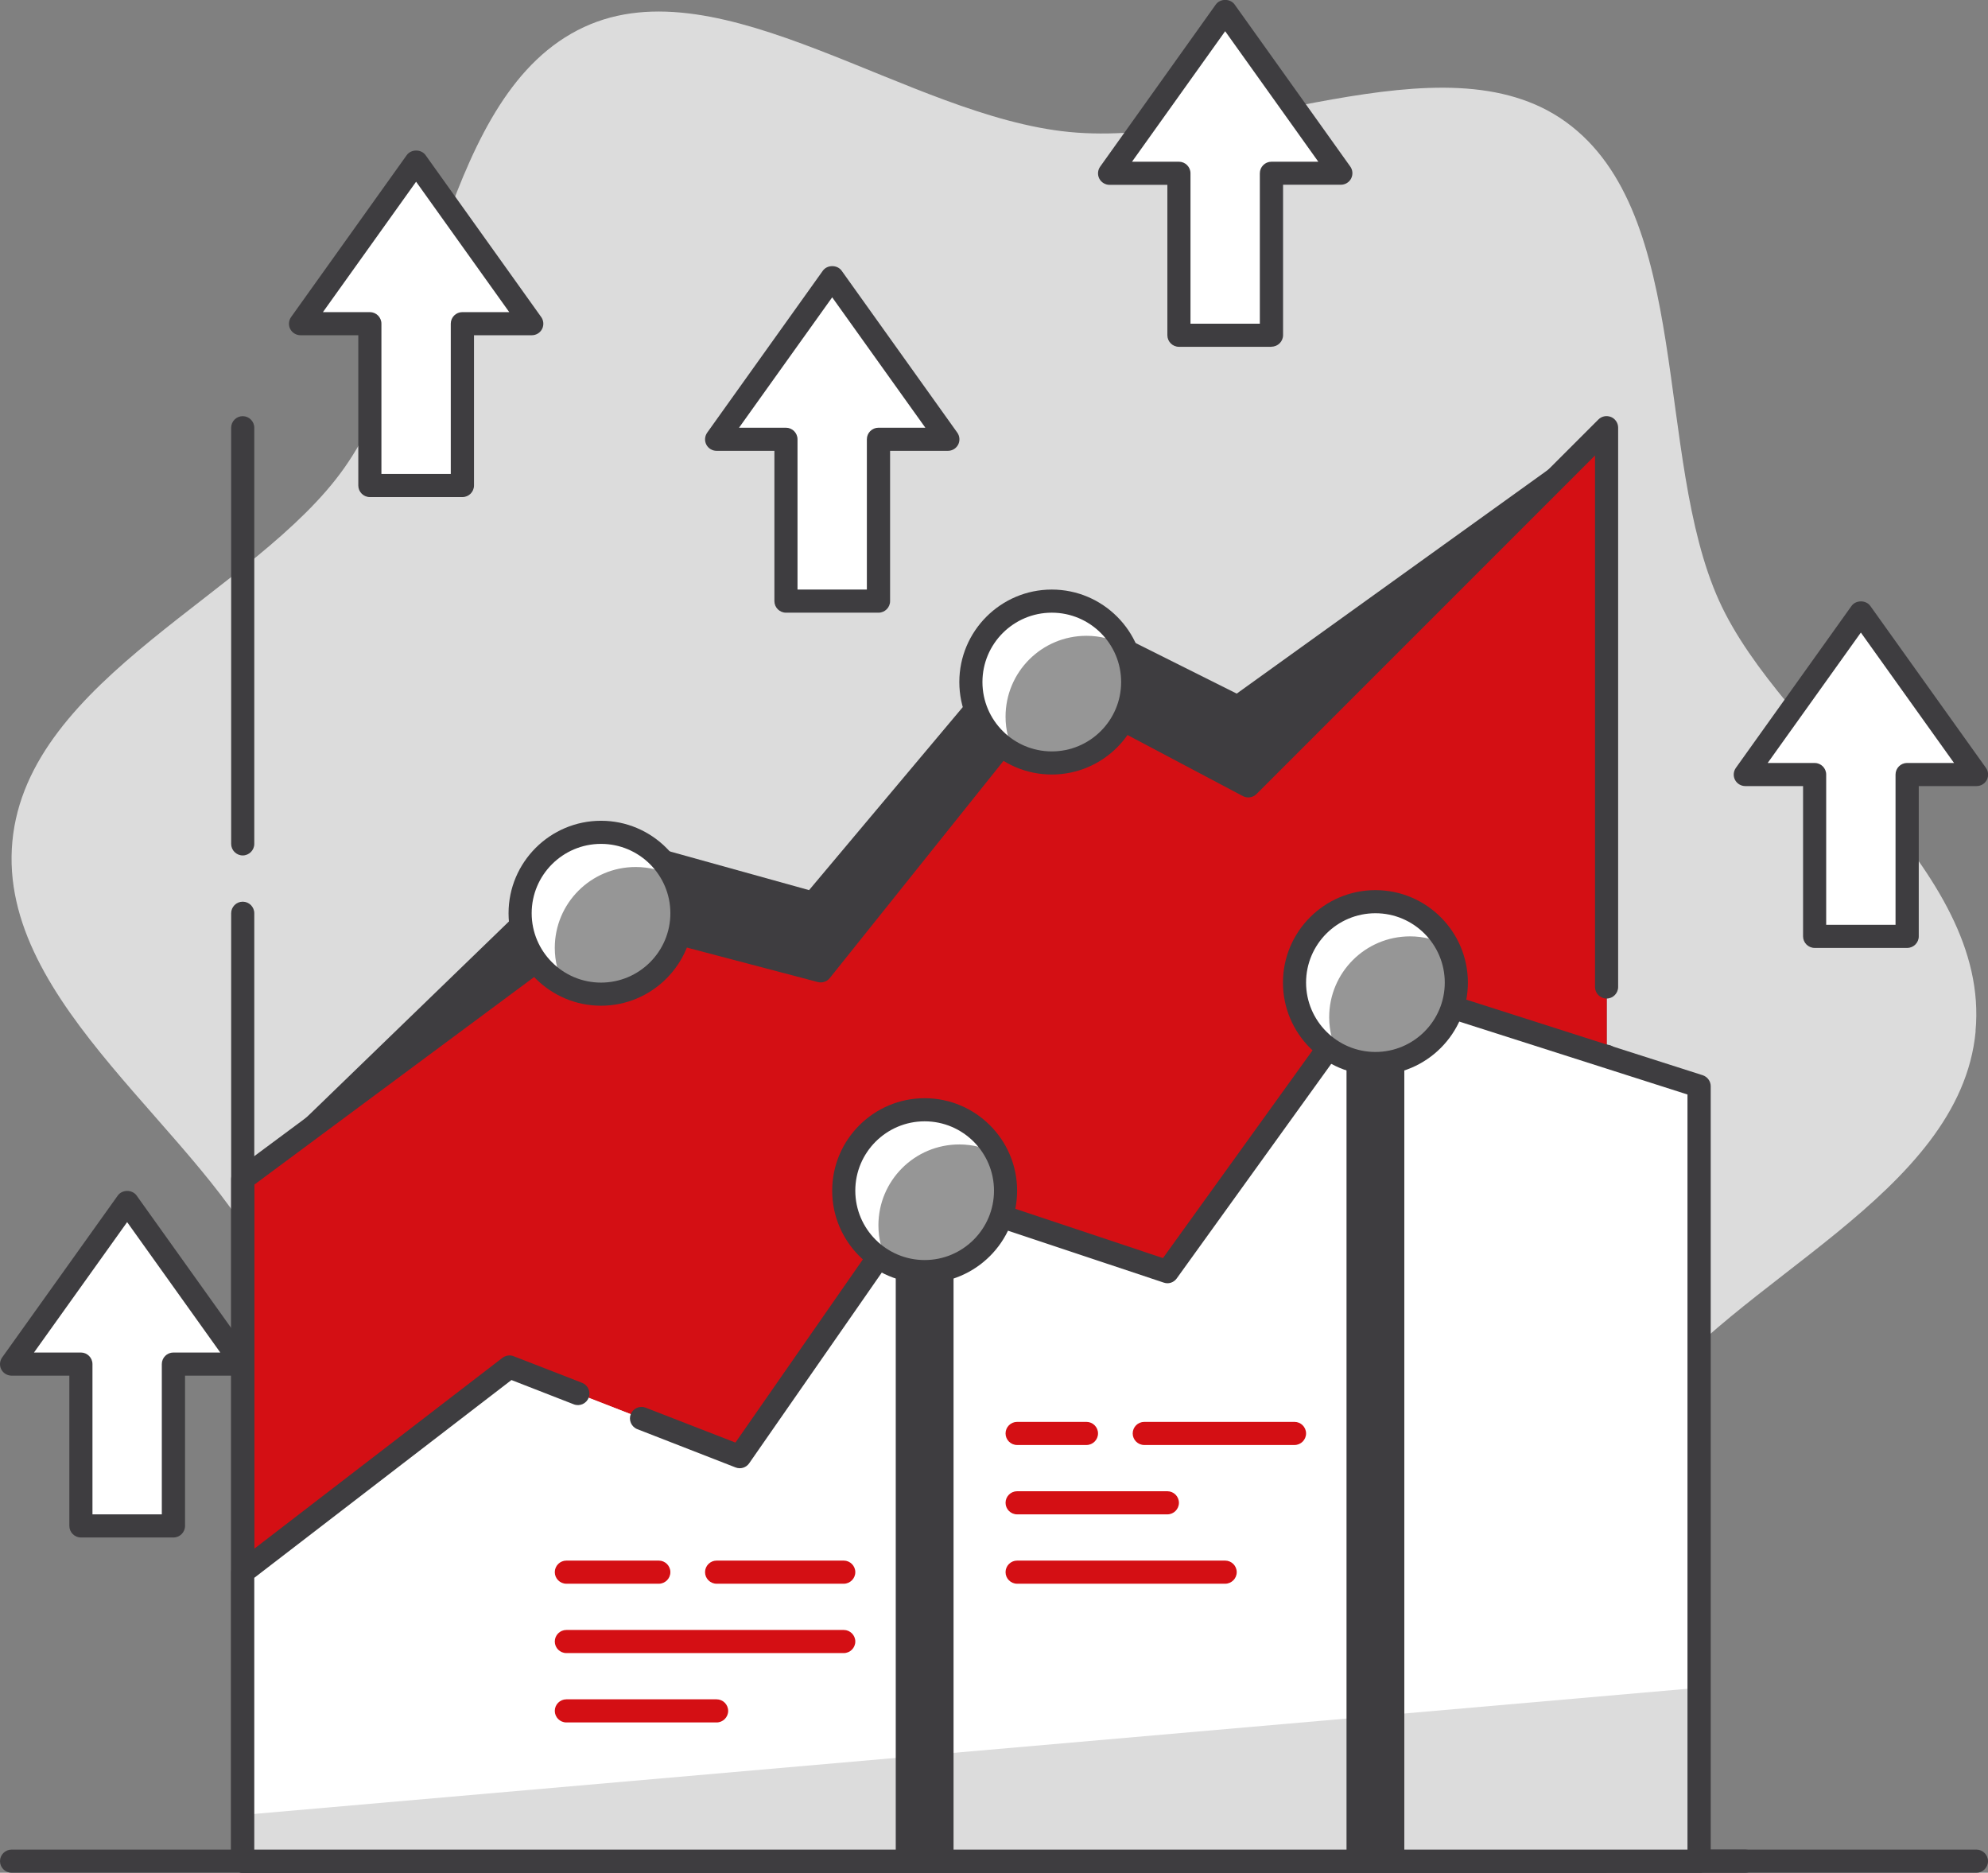
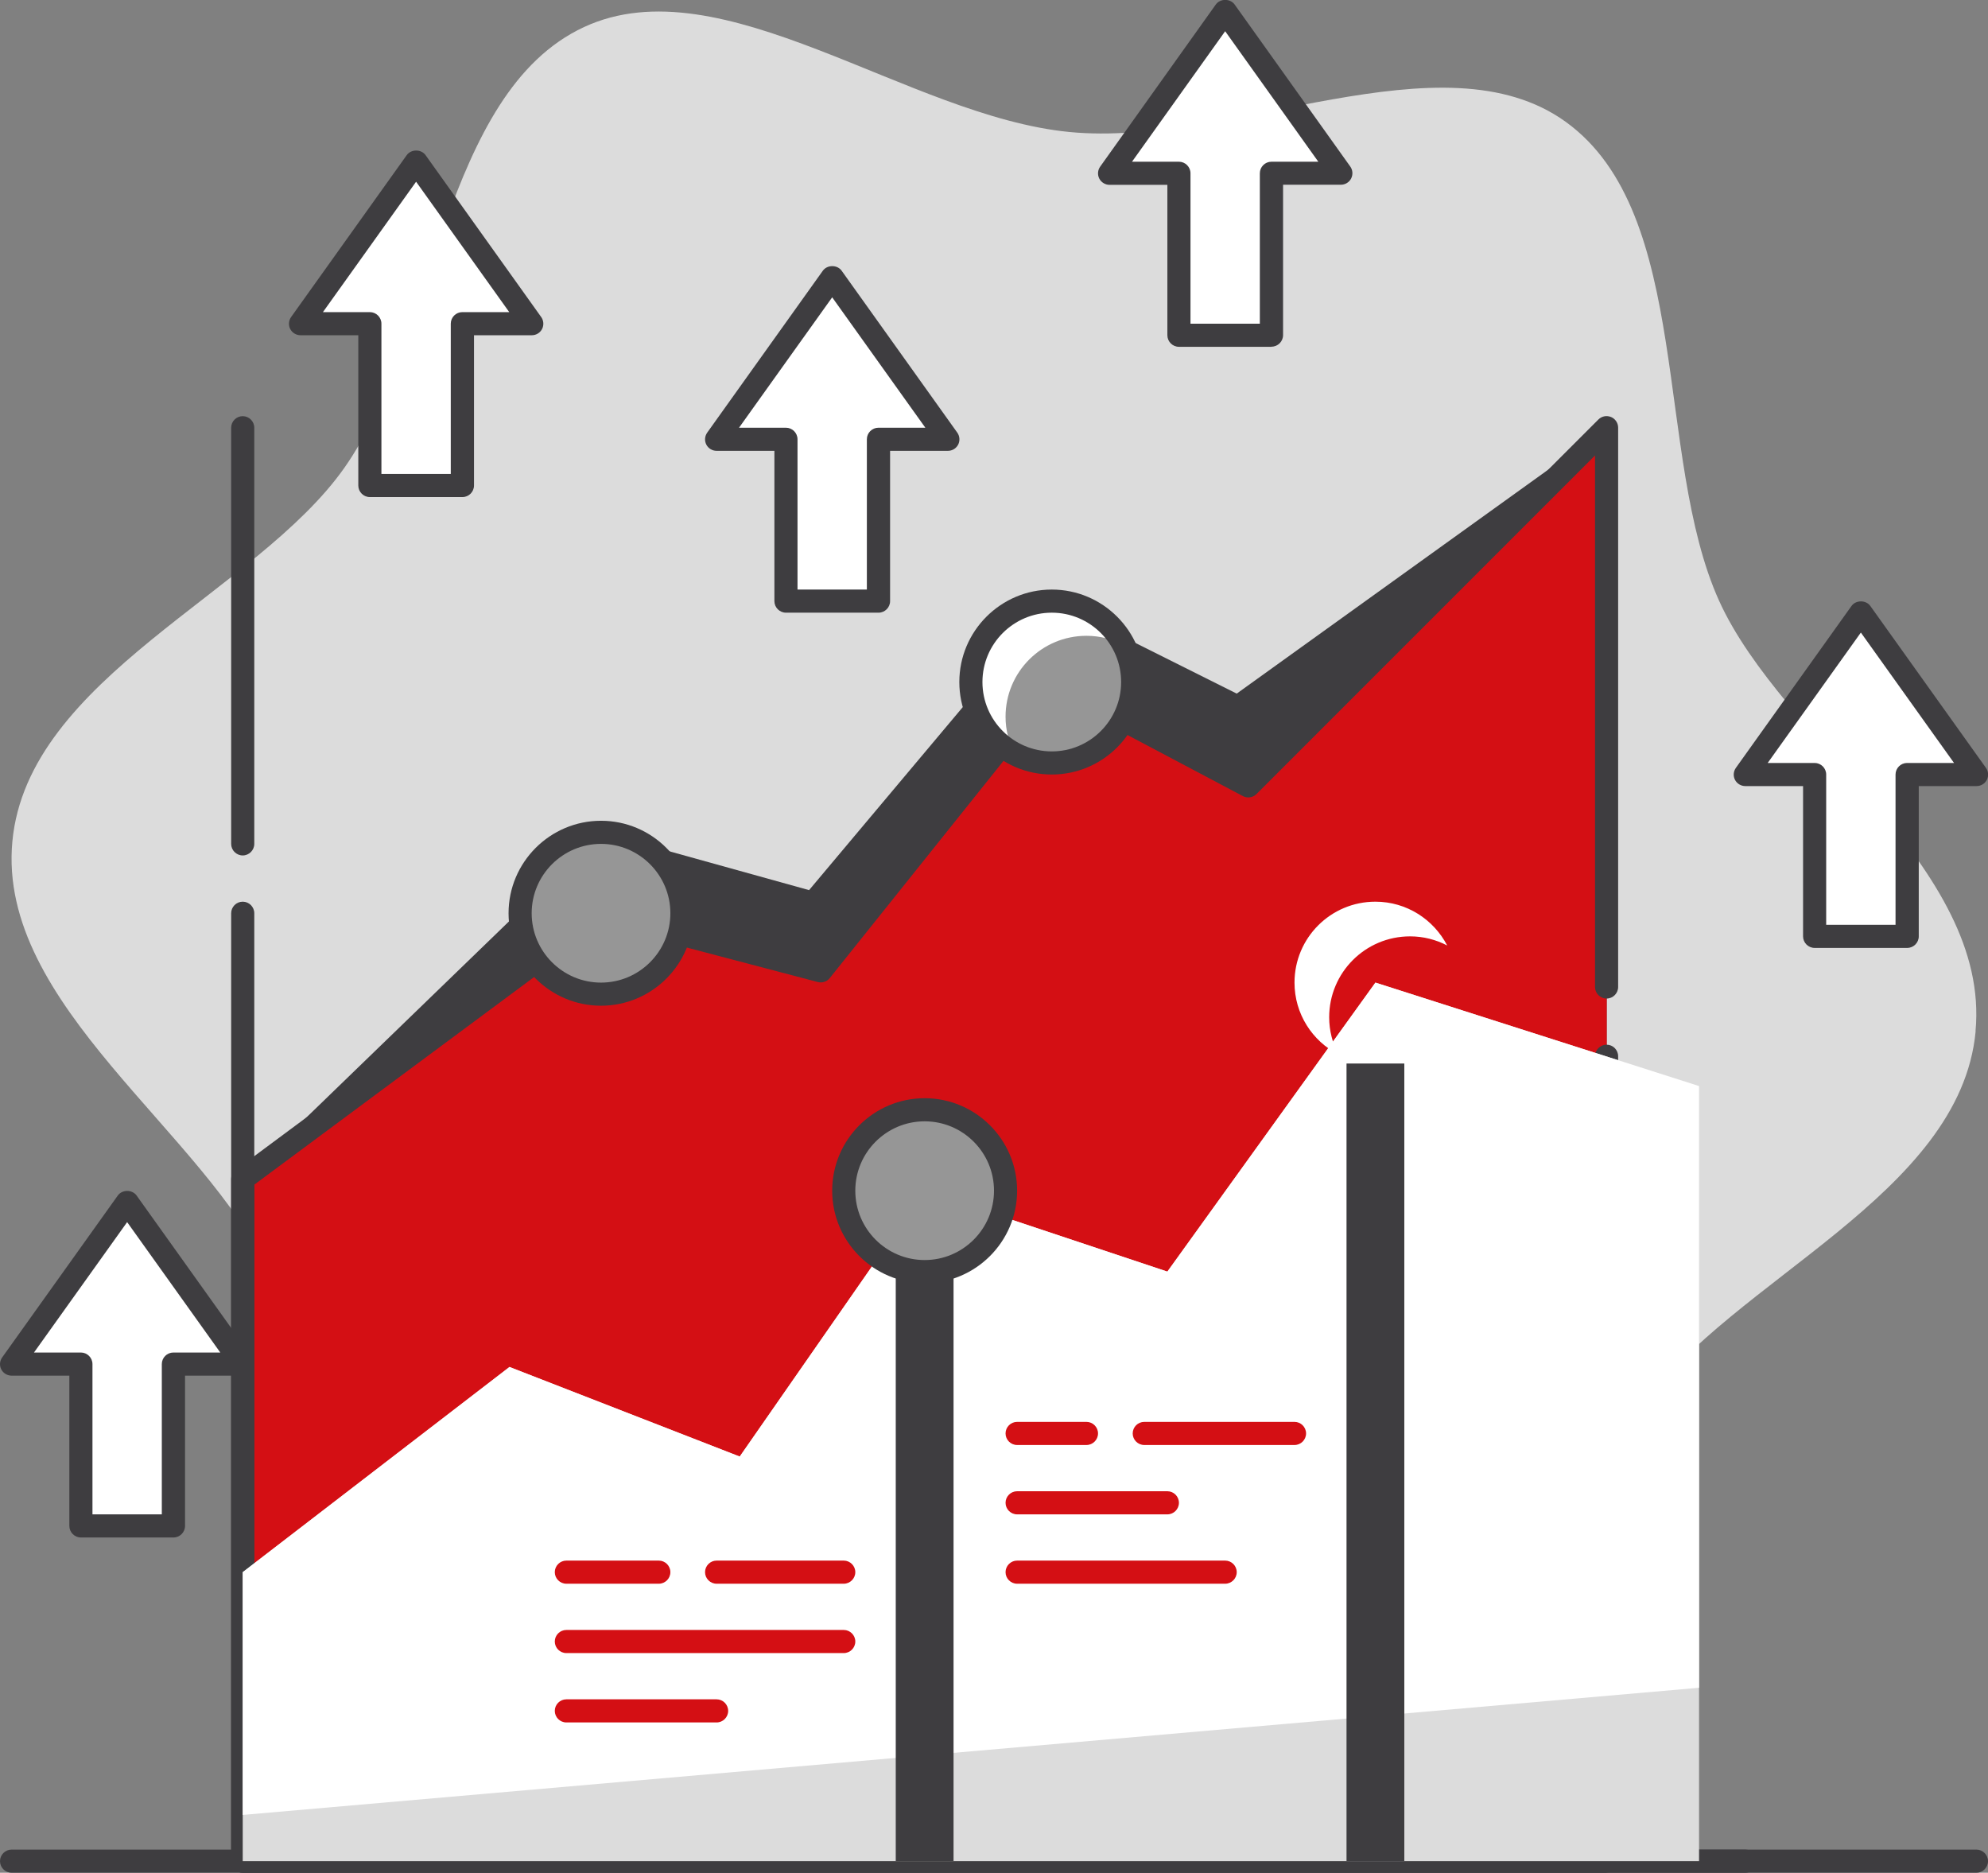
<svg xmlns="http://www.w3.org/2000/svg" id="Ebene_2" data-name="Ebene 2" viewBox="0 0 172 162">
  <rect x="0" y="0" width="172" height="162" fill="#808080" stroke="none" />
  <defs>
    <style>
      .cls-1 {
        fill: #969696;
      }

      .cls-2 {
        fill: #3e3d40;
      }

      .cls-3 {
        fill: #fff;
      }

      .cls-4 {
        fill: #d40f14;
      }

      .cls-5 {
        fill: #dcdcdc;
      }
    </style>
  </defs>
  <g id="marketing">
    <g>
      <path class="cls-5" d="M170.93,89.21c-1.33,14.18-21.12,21.51-28.73,32.33-7.85,11.16-8.44,32.41-20.73,38.12-11.92,5.53-28.02-7.73-42.01-9.08-13.99-1.35-32.27,8.58-42.94.87-11.01-7.96-7.62-28.94-13.25-41.41C17.8,97.96-.26,86.97,1.07,72.79c1.33-14.18,21.12-21.51,28.73-32.33,7.85-11.16,8.44-32.41,20.73-38.12,11.92-5.53,28.02,7.73,42.01,9.08,13.99,1.35,32.27-8.58,42.94-.87,11.01,7.96,7.62,28.94,13.25,41.41,5.46,12.08,23.52,23.07,22.19,37.25Z" />
      <polygon class="cls-3" points="7 118 7 132 15 132 15 118 21 118 11 104 1 118 7 118" />
      <path class="cls-2" d="M15,133H7c-.55,0-1-.45-1-1v-13H1c-.37,0-.72-.21-.89-.54-.17-.33-.14-.73.08-1.04l10-14c.38-.53,1.25-.53,1.63,0l10,14c.22.3.25.71.08,1.04-.17.33-.51.54-.89.54h-5v13c0,.55-.45,1-1,1ZM8,131h6v-13c0-.55.45-1,1-1h4.06l-8.06-11.28-8.06,11.28h4.06c.55,0,1,.45,1,1v13Z" />
      <polygon class="cls-2" points="21 102 52 72 70 77 91 52 107 60 139 37 139 161 21 161 21 102" />
      <polygon class="cls-4" points="21 102 52 79 71 84 91 59 108 68 139 37 139 161 21 161 21 102" />
      <polygon class="cls-4" points="21 110 52 90 71 92 91 72 108 78 139 52 139 161 21 161 21 110" />
      <path class="cls-2" d="M139,162H21c-.55,0-1-.45-1-1v-59c0-.32.15-.61.4-.8l31-23c.24-.18.56-.24.85-.16l18.37,4.83,19.59-24.49c.3-.38.82-.48,1.25-.26l16.35,8.65,30.48-30.48c.29-.29.71-.37,1.09-.22.37.15.62.52.62.92v48.39c0,.55-.45,1-1,1s-1-.45-1-1v-45.98l-29.29,29.29c-.31.31-.79.38-1.17.18l-16.27-8.61-19.48,24.35c-.25.31-.65.44-1.04.34l-18.54-4.88-30.21,22.41v57.5h116v-68.61c0-.55.45-1,1-1s1,.45,1,1v69.61c0,.55-.45,1-1,1Z" />
      <path class="cls-2" d="M171,162H1c-.55,0-1-.45-1-1s.45-1,1-1h170c.55,0,1,.45,1,1s-.45,1-1,1Z" />
      <path class="cls-2" d="M21,74c-.55,0-1-.45-1-1v-36c0-.55.45-1,1-1s1,.45,1,1v36c0,.55-.45,1-1,1Z" />
      <path class="cls-2" d="M151,162H21c-.55,0-1-.45-1-1v-82c0-.55.45-1,1-1s1,.45,1,1v81h129c.55,0,1,.45,1,1s-.45,1-1,1Z" />
      <polygon class="cls-5" points="21 136 44.08 118.25 64 126 80 103 101 110 119 85 147 93.95 147 161 21 161 21 136" />
      <polygon class="cls-3" points="21 136 44.08 118.25 64 126 80 103 101 110 119 85 147 93.95 147 146 21 157 21 136" />
      <rect class="cls-2" x="77.5" y="110" width="5" height="51" />
      <rect class="cls-2" x="116.5" y="92" width="5" height="69" />
-       <path class="cls-2" d="M147,162H21c-.55,0-1-.45-1-1v-25c0-.31.14-.6.39-.79l23.08-17.75c.28-.21.65-.27.97-.14l5.92,2.3c.51.2.77.78.57,1.29-.2.52-.78.77-1.29.57l-5.39-2.1-22.25,17.11v23.51h124v-65.32l-26.61-8.5-17.58,24.41c-.26.36-.71.51-1.13.36l-20.29-6.76-15.57,22.39c-.26.38-.75.53-1.18.36l-8.5-3.31c-.51-.2-.77-.78-.57-1.29.2-.51.78-.77,1.29-.57l7.77,3.02,15.55-22.35c.25-.36.72-.52,1.14-.38l20.3,6.77,17.57-24.4c.25-.35.7-.5,1.12-.37l28,8.95c.41.13.7.52.7.95v67.05c0,.55-.45,1-1,1Z" />
-       <circle class="cls-1" cx="119" cy="85" r="7" />
      <circle class="cls-1" cx="80" cy="103" r="7" />
      <circle class="cls-1" cx="52" cy="79" r="7" />
      <circle class="cls-1" cx="91" cy="59" r="7" />
      <path class="cls-3" d="M122,81c1.16,0,2.25.29,3.21.79-1.17-2.25-3.51-3.79-6.21-3.79-3.87,0-7,3.13-7,7,0,2.71,1.54,5.05,3.79,6.21-.5-.96-.79-2.05-.79-3.21,0-3.87,3.13-7,7-7Z" />
-       <path class="cls-3" d="M83,99c1.16,0,2.25.29,3.21.79-1.17-2.25-3.51-3.79-6.21-3.79-3.87,0-7,3.13-7,7,0,2.71,1.54,5.05,3.79,6.21-.5-.96-.79-2.05-.79-3.21,0-3.87,3.13-7,7-7Z" />
-       <path class="cls-3" d="M55,75c1.16,0,2.25.29,3.21.79-1.17-2.25-3.51-3.79-6.21-3.79-3.87,0-7,3.13-7,7,0,2.71,1.54,5.05,3.79,6.21-.5-.96-.79-2.05-.79-3.21,0-3.87,3.13-7,7-7Z" />
+       <path class="cls-3" d="M83,99Z" />
      <path class="cls-3" d="M94,55c1.16,0,2.25.29,3.21.79-1.17-2.25-3.51-3.79-6.21-3.79-3.87,0-7,3.13-7,7,0,2.71,1.54,5.05,3.79,6.21-.5-.96-.79-2.05-.79-3.21,0-3.87,3.13-7,7-7Z" />
-       <path class="cls-2" d="M119,93c-4.41,0-8-3.59-8-8s3.59-8,8-8,8,3.59,8,8-3.59,8-8,8ZM119,79c-3.31,0-6,2.69-6,6s2.69,6,6,6,6-2.69,6-6-2.69-6-6-6Z" />
      <path class="cls-2" d="M80,111c-4.41,0-8-3.59-8-8s3.59-8,8-8,8,3.59,8,8-3.59,8-8,8ZM80,97c-3.31,0-6,2.69-6,6s2.69,6,6,6,6-2.69,6-6-2.69-6-6-6Z" />
      <path class="cls-2" d="M52,87c-4.41,0-8-3.59-8-8s3.59-8,8-8,8,3.59,8,8-3.59,8-8,8ZM52,73c-3.31,0-6,2.69-6,6s2.69,6,6,6,6-2.69,6-6-2.69-6-6-6Z" />
      <path class="cls-2" d="M91,67c-4.41,0-8-3.59-8-8s3.59-8,8-8,8,3.59,8,8-3.59,8-8,8ZM91,53c-3.31,0-6,2.69-6,6s2.69,6,6,6,6-2.69,6-6-2.69-6-6-6Z" />
      <polygon class="cls-3" points="32 28 32 42 40 42 40 28 46 28 36 14 26 28 32 28" />
      <path class="cls-2" d="M40,43h-8c-.55,0-1-.45-1-1v-13h-5c-.37,0-.72-.21-.89-.54-.17-.33-.14-.73.08-1.04l10-14c.38-.53,1.25-.53,1.63,0l10,14c.22.3.25.71.08,1.04-.17.33-.51.54-.89.54h-5v13c0,.55-.45,1-1,1ZM33,41h6v-13c0-.55.45-1,1-1h4.06l-8.06-11.28-8.06,11.28h4.06c.55,0,1,.45,1,1v13Z" />
      <polygon class="cls-3" points="68 38 68 52 76 52 76 38 82 38 72 24 62 38 68 38" />
      <path class="cls-2" d="M76,53h-8c-.55,0-1-.45-1-1v-13h-5c-.37,0-.72-.21-.89-.54-.17-.33-.14-.73.08-1.04l10-14c.38-.53,1.25-.53,1.63,0l10,14c.22.3.25.71.08,1.04-.17.33-.51.54-.89.54h-5v13c0,.55-.45,1-1,1ZM69,51h6v-13c0-.55.45-1,1-1h4.06l-8.06-11.28-8.06,11.28h4.06c.55,0,1,.45,1,1v13Z" />
      <polygon class="cls-3" points="102 14.99 102 29 110 29 110 14.99 116 14.99 106 .98 96 14.99 102 14.99" />
      <path class="cls-2" d="M110,30h-8c-.55,0-1-.45-1-1v-13.01h-5c-.37,0-.72-.21-.89-.54-.17-.33-.14-.74.08-1.04L105.19.39c.38-.53,1.25-.53,1.63,0l10,14.01c.22.3.25.7.08,1.04-.17.33-.51.54-.89.54h-5v13.01c0,.55-.45,1-1,1ZM103,28h6v-13.01c0-.55.45-1,1-1h4.06l-8.06-11.29-8.06,11.29h4.06c.55,0,1,.45,1,1v13.01Z" />
      <polygon class="cls-3" points="157 67 157 81 165 81 165 67 171 67 161 53 151 67 157 67" />
      <path class="cls-2" d="M165,82h-8c-.55,0-1-.45-1-1v-13h-5c-.37,0-.72-.21-.89-.54-.17-.33-.14-.73.08-1.04l10-14c.38-.53,1.25-.53,1.63,0l10,14c.22.3.25.71.08,1.04-.17.33-.51.54-.89.54h-5v13c0,.55-.45,1-1,1ZM158,80h6v-13c0-.55.45-1,1-1h4.06l-8.06-11.28-8.06,11.28h4.06c.55,0,1,.45,1,1v13Z" />
      <path class="cls-4" d="M73,137h-11c-.55,0-1-.45-1-1s.45-1,1-1h11c.55,0,1,.45,1,1s-.45,1-1,1Z" />
      <path class="cls-4" d="M57,137h-8c-.55,0-1-.45-1-1s.45-1,1-1h8c.55,0,1,.45,1,1s-.45,1-1,1Z" />
      <path class="cls-4" d="M73,143h-24c-.55,0-1-.45-1-1s.45-1,1-1h24c.55,0,1,.45,1,1s-.45,1-1,1Z" />
      <path class="cls-4" d="M62,149h-13c-.55,0-1-.45-1-1s.45-1,1-1h13c.55,0,1,.45,1,1s-.45,1-1,1Z" />
      <path class="cls-4" d="M112,125h-13c-.55,0-1-.45-1-1s.45-1,1-1h13c.55,0,1,.45,1,1s-.45,1-1,1Z" />
      <path class="cls-4" d="M94,125h-6c-.55,0-1-.45-1-1s.45-1,1-1h6c.55,0,1,.45,1,1s-.45,1-1,1Z" />
      <path class="cls-4" d="M101,131h-13c-.55,0-1-.45-1-1s.45-1,1-1h13c.55,0,1,.45,1,1s-.45,1-1,1Z" />
      <path class="cls-4" d="M106,137h-18c-.55,0-1-.45-1-1s.45-1,1-1h18c.55,0,1,.45,1,1s-.45,1-1,1Z" />
    </g>
  </g>
</svg>